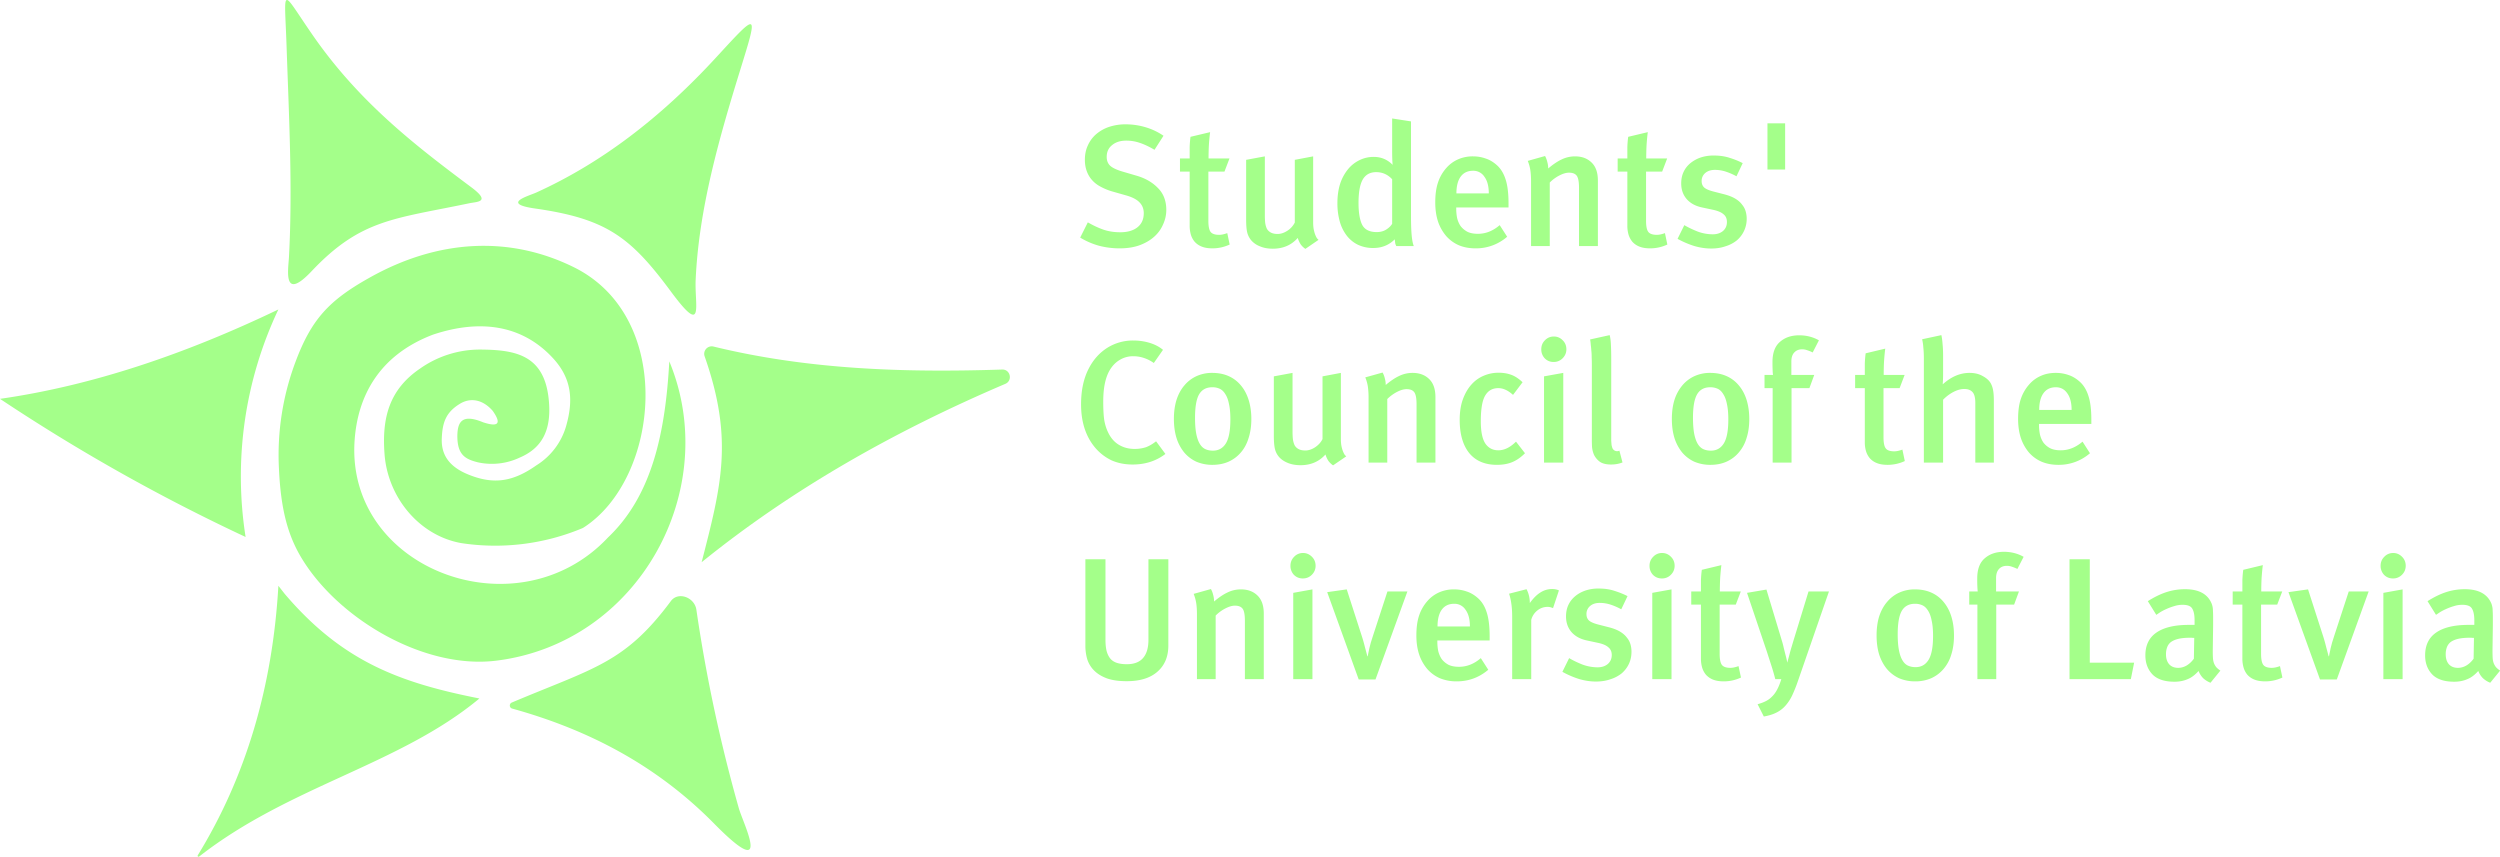
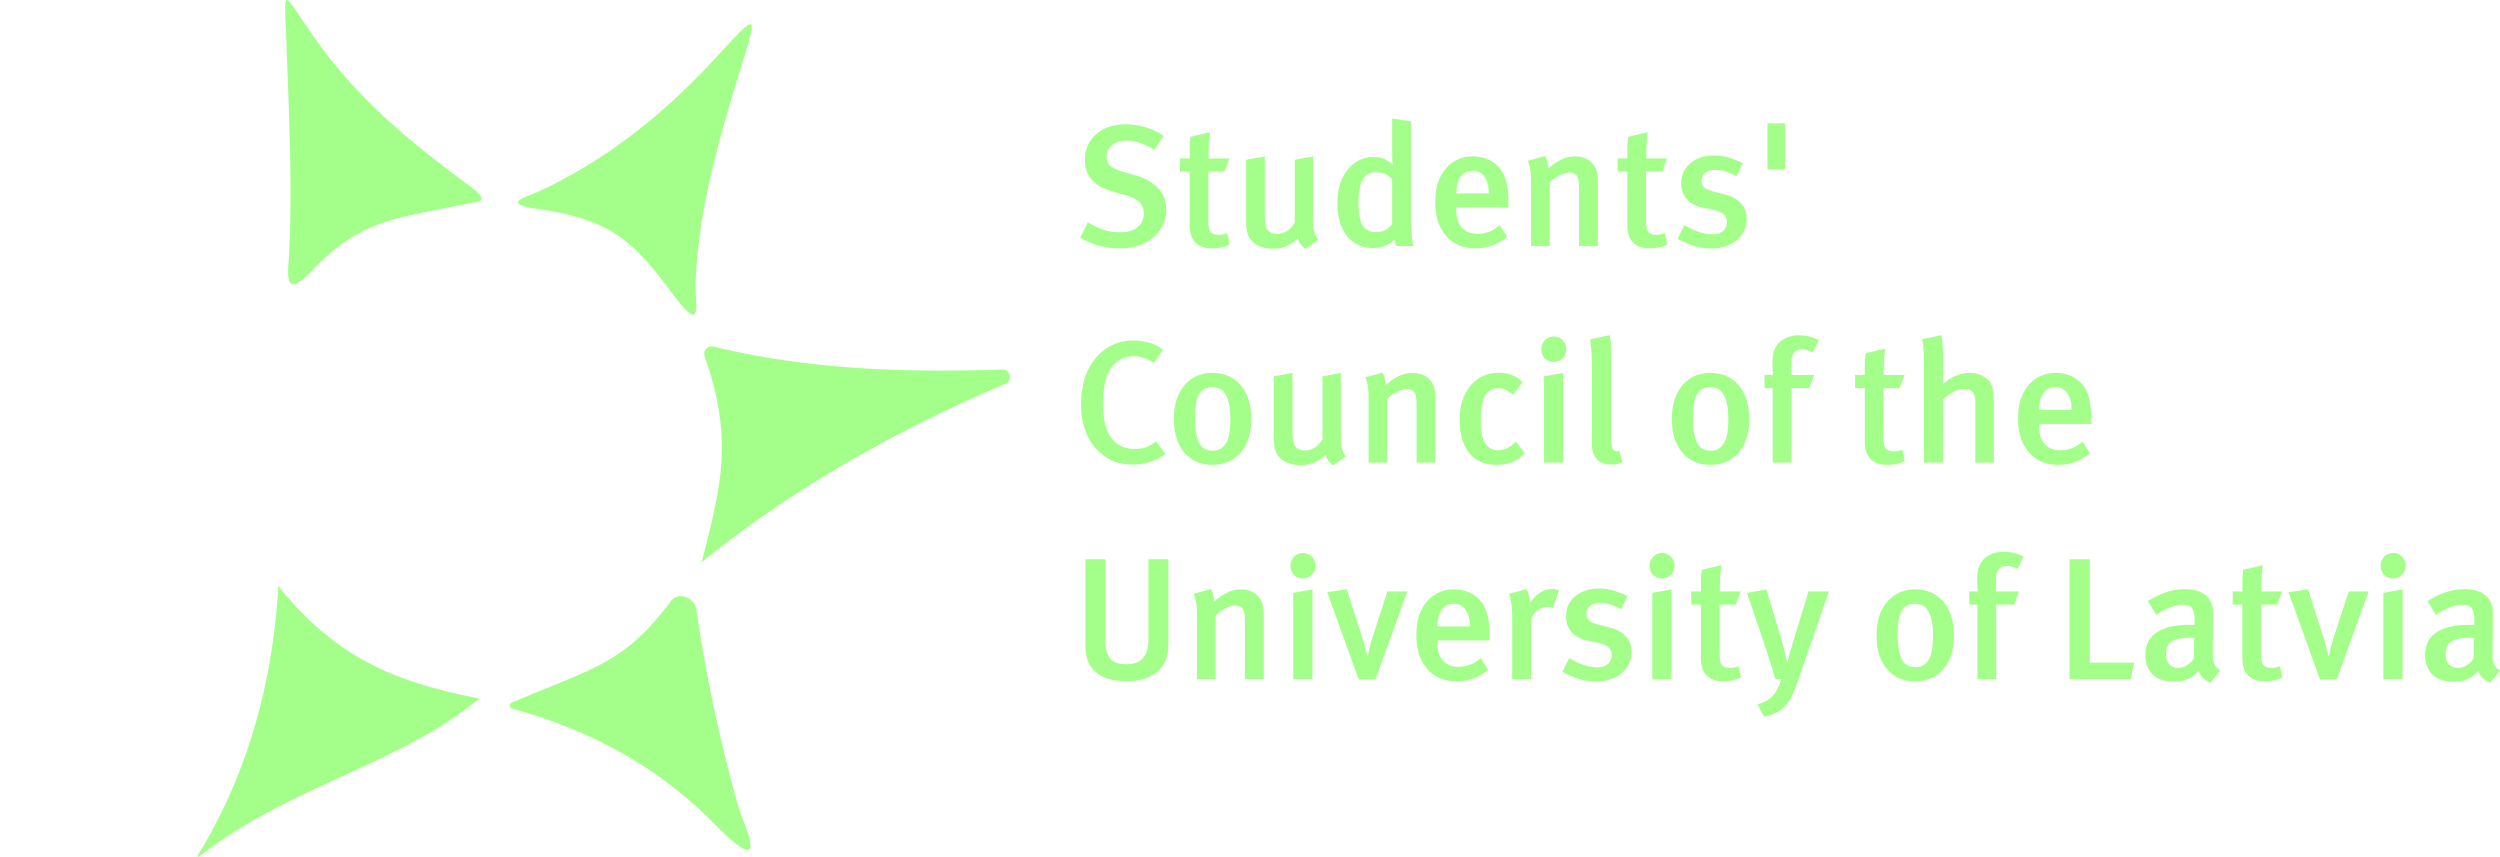
<svg xmlns="http://www.w3.org/2000/svg" xml:space="preserve" width="3308.668" height="1133.859" viewBox="0 0 875.418 300">
  <g style="fill:#a4ff8a;fill-opacity:1">
-     <path d="M32.473 34.188c-10.223 4.902-20.489 8.406-30.75 9.874A207 207 0 0 0 28.852 59.32a43.1 43.1 0 0 1 3.621-25.132M75.656 39.922c-.433 7.832-1.886 14.82-6.777 19.457-9.984 10.641-28.988 3.562-27.984-10.738.332-4.766 2.609-9.371 8.656-11.672 5.16-1.719 9.75-1.094 13.133 2.469 2.152 2.25 2.445 4.648 1.55 7.714a7.57 7.57 0 0 1-3.261 4.254c-2.559 1.801-4.703 2.184-7.582.989-2.25-.93-2.934-2.348-2.868-3.965.071-1.762.454-2.86 1.961-3.797 1.184-.75 2.555-.516 3.661.75 1 1.41.644 1.832-1.059 1.269-2.371-.984-2.82 0-2.844 1.5 0 2.078.848 2.563 2.25 2.918a7.2 7.2 0 0 0 4.621-.511c2.34-.989 3.532-2.856 3.246-6.188-.41-5.152-3.636-5.73-7.613-5.754-2.355 0-4.66.727-6.59 2.078-3.429 2.321-4.269 5.446-3.953 9.512.367 4.723 3.793 8.934 8.438 9.785 4.535.699 9.175.129 13.41-1.64l.14-.075c8.387-5.386 10.188-23.16-1.054-28.742-7.082-3.508-15-3.14-22.645 1.172-4.433 2.488-6.383 4.574-8.152 9.336a29.3 29.3 0 0 0-1.809 11.648c.203 4.539.961 7.5 2.641 10.184 4.133 6.625 13.5 12.082 21.359 11.109 15.84-1.957 24.969-18.992 19.125-33.062" style="fill:#a4ff8a;fill-opacity:1;fill-rule:nonzero;stroke:none" transform="translate(-5.461 -.013)scale(3.17)" />
    <path d="m33.172 65.605-.699-.894q-.96 16.83-8.911 29.781c-.046.098.063.192.149.137 9.961-7.801 22.141-10.133 30.969-17.469-8.766-1.738-15.125-4.055-21.508-11.555M112.422 40.824c-10.793.36-21.492 0-31.867-2.535a.83.83 0 0 0-.996 1.078c3.211 9.168 1.851 14.25-.332 22.742 9.945-8.047 21.257-14.461 33.546-19.703.84-.359.559-1.613-.351-1.582M78.648 67.367c-.191-1.383-2.015-2.055-2.816-.969-5.109 6.872-8.484 7.372-17.574 11.211-.313.129-.285.586.047.668 7.925 2.2 15.644 5.95 22.289 12.692 6.644 6.742 3.195-.047 2.738-1.696a171 171 0 0 1-4.684-21.906M60.875 23.043c7.836 1.129 10.5 3.125 15 9.223 3.668 4.937 2.574 1.5 2.691-1.321.34-7.785 2.559-15.578 4.946-23.285 1.972-6.375 1.972-6.375-2.551-1.457-6.344 6.93-12.945 11.867-19.988 15.063-.809.379-4.028 1.226-.098 1.777M36.148 29.957c5.446-5.762 9.125-5.762 17.414-7.5.872-.18 2.43-.113.247-1.75-6.125-4.574-12.336-9.328-17.497-16.754-3.644-5.25-3.164-5.656-2.933 1.164.266 7.828.676 15.598.266 23.25-.079 1.469-.707 4.988 2.503 1.59M130.555 23.191c0 .547-.117 1.079-.348 1.586a3.8 3.8 0 0 1-.973 1.36q-.65.592-1.629.957-.954.345-2.218.344a9 9 0 0 1-2.258-.286 8.3 8.3 0 0 1-2.086-.902l.844-1.684q.896.517 1.722.805.84.288 1.856.289 1.223 0 1.914-.558.686-.551.687-1.547 0-.727-.48-1.207-.456-.477-1.492-.766l-1.414-.402a6.5 6.5 0 0 1-1.551-.649 3.2 3.2 0 0 1-1.012-.937c-.371-.551-.555-1.192-.555-1.934q-.002-.88.325-1.586.324-.728.918-1.246a4.3 4.3 0 0 1 1.414-.801 5.7 5.7 0 0 1 1.84-.289q1.146.001 2.218.324a7 7 0 0 1 1.969.938l-.992 1.551q-.92-.535-1.629-.766a4.5 4.5 0 0 0-1.492-.246q-.974-.001-1.567.496-.595.475-.593 1.301-.002.611.382.976c.266.243.727.458 1.375.649l1.571.461q1.434.421 2.336 1.359c.609.61.918 1.414.918 2.41m7 3.825a4.5 4.5 0 0 1-1.895.422c-.469 0-.867-.063-1.183-.192a2.04 2.04 0 0 1-.786-.535 2.2 2.2 0 0 1-.421-.785 3.5 3.5 0 0 1-.133-.977v-5.988h-1.071v-1.453h1.071v-1.223q.017-.616.093-1.168l2.165-.515c-.051.394-.098.859-.133 1.394a28 28 0 0 0-.039 1.512h2.312l-.555 1.453h-1.777v5.434q0 .9.246 1.226.252.323.938.324.387.001.902-.191zm8.363.48a2.1 2.1 0 0 1-.52-.5 3 3 0 0 1-.324-.707c-.699.793-1.621 1.188-2.754 1.188q-.823 0-1.437-.27a2.4 2.4 0 0 1-.973-.687 2.2 2.2 0 0 1-.422-.86c-.078-.348-.113-.824-.113-1.437V17.66l2.066-.383v6.489q0 .458.036.839c.039.254.101.481.191.672q.154.265.441.418.289.153.746.153.534 0 1.09-.364a2.33 2.33 0 0 0 .805-.898V17.66l2.027-.383v7.289q.001.498.078.844.075.346.172.574.093.23.192.364l.152.152zm10.043-.308a1.5 1.5 0 0 1-.113-.286c-.016-.101-.032-.254-.059-.461-.637.641-1.43.957-2.371.957a3.9 3.9 0 0 1-1.664-.343 3.5 3.5 0 0 1-1.246-.996 4.6 4.6 0 0 1-.785-1.567 7.4 7.4 0 0 1-.266-2.047q0-1.148.285-2.086a5 5 0 0 1 .844-1.609 3.74 3.74 0 0 1 1.262-1.031 3.5 3.5 0 0 1 1.625-.383q1.224 0 2.086.879a8 8 0 0 1-.039-.574 26 26 0 0 1-.016-1.012V13.09l2.082.324V23.82c0 .957.027 1.7.078 2.219q.077.785.231 1.149zm-.457-7.383q-.731-.785-1.762-.785-1.016-.001-1.492.824-.462.82-.461 2.582c0 1.07.137 1.875.402 2.41q.422.804 1.61.805.591 0 1.031-.27.459-.286.672-.648zm7.078 3.117v.152q0 .498.094.996.115.499.383.899.288.381.746.633.46.229 1.168.23 1.302 0 2.41-.957l.824 1.281a5.22 5.22 0 0 1-3.484 1.282q-1.03 0-1.856-.344a4 4 0 0 1-1.394-1.016 4.9 4.9 0 0 1-.903-1.605q-.304-.938-.304-2.106 0-1.282.289-2.16a4.55 4.55 0 0 1 .918-1.629 3.7 3.7 0 0 1 1.32-.976 4 4 0 0 1 1.645-.325q.725 0 1.374.231.673.21 1.286.765.627.574.937 1.551.323.974.324 2.656v.442zm3.598-1.551q0-1.184-.481-1.836a1.45 1.45 0 0 0-1.261-.668q-.901 0-1.379.668-.457.652-.457 1.836zm9.965 5.817v-6.426q0-.995-.247-1.34-.25-.345-.863-.344-.458 0-1.051.305a4.2 4.2 0 0 0-1.07.785v7.02h-2.066V20.07q-.001-.762-.078-1.261a4.6 4.6 0 0 0-.286-1.032l1.911-.539q.174.328.25.672.095.324.097.707.78-.668 1.473-.996a3.4 3.4 0 0 1 1.492-.344q1.125 0 1.816.672.708.667.707 2.008v7.231zm9.757-.172a4.5 4.5 0 0 1-1.894.422c-.469 0-.867-.063-1.184-.192a2.04 2.04 0 0 1-.785-.535 2.3 2.3 0 0 1-.422-.785 3.5 3.5 0 0 1-.133-.977v-5.988h-1.07v-1.453h1.07v-1.223q.018-.616.094-1.168l2.164-.515q-.078.591-.133 1.394a29 29 0 0 0-.039 1.512h2.313l-.555 1.453h-1.777v5.434q-.001.9.25 1.226.246.323.937.324.382.001.899-.191zm8.766-2.852a3.1 3.1 0 0 1-1.094 2.395 3.7 3.7 0 0 1-1.242.648c-.473.168-1 .25-1.59.25q-.897 0-1.836-.269a10 10 0 0 1-1.875-.801l.746-1.512q.652.38 1.473.707a4.9 4.9 0 0 0 1.668.305q.685 0 1.129-.364.438-.38.437-.992.002-.558-.382-.863-.364-.324-1.184-.496l-1.168-.25q-1.092-.227-1.703-.918c-.41-.473-.613-1.051-.613-1.742q-.001-.686.25-1.242.264-.574.746-.977a3.7 3.7 0 0 1 1.129-.633 4.5 4.5 0 0 1 1.472-.226q.997 0 1.778.265a8.6 8.6 0 0 1 1.418.574l-.688 1.454a7 7 0 0 0-1.246-.536 3.9 3.9 0 0 0-1.129-.171c-.445 0-.805.117-1.07.343a1.13 1.13 0 0 0-.403.903q.001.438.289.707.287.248 1.012.437l1.207.309q.728.192 1.203.476.482.288.746.653c.192.23.329.476.403.746.078.265.117.543.117.82m2.293-5.434v-5.105h1.953v5.105zM130.457 50.148q-1.53 1.168-3.617 1.168-1.318 0-2.371-.48a5.45 5.45 0 0 1-1.817-1.434q-1.51-1.838-1.511-4.726 0-2.373.879-4.02.75-1.43 2.027-2.238a5.33 5.33 0 0 1 2.851-.801c.653 0 1.262.09 1.836.266q.861.268 1.457.765l-1.015 1.454a4 4 0 0 0-1.09-.555 3.6 3.6 0 0 0-1.168-.192 2.8 2.8 0 0 0-1.531.422q-.67.403-1.11 1.168c-.23.407-.402.895-.515 1.453q-.174.845-.172 2.028.001 1.224.113 1.992.134.744.402 1.301.44.955 1.207 1.414.764.462 1.739.461a4 4 0 0 0 1.265-.192q.553-.211 1.11-.652zm9.492-3.847c0 .781-.105 1.48-.308 2.105q-.287.938-.86 1.59-.556.65-1.359 1.012-.785.344-1.762.344a4.5 4.5 0 0 1-1.777-.344 3.9 3.9 0 0 1-1.34-1.012 4.8 4.8 0 0 1-.859-1.609q-.288-.936-.289-2.106 0-1.165.289-2.101.304-.939.859-1.59a3.8 3.8 0 0 1 1.34-1.031 4.1 4.1 0 0 1 1.742-.364q1.032 0 1.836.364.802.364 1.359 1.05.553.669.84 1.606.289.937.289 2.086m-2.316.039q0-1.03-.153-1.703-.133-.686-.402-1.09-.251-.42-.613-.594a1.9 1.9 0 0 0-.824-.172c-.676 0-1.164.27-1.473.805q-.439.786-.438 2.562-.001 1.055.133 1.762.133.686.383 1.11c.164.281.371.476.613.593q.365.171.84.172.939 0 1.438-.805.494-.802.496-2.64m11.344 5.07a2.2 2.2 0 0 1-.516-.496 2.8 2.8 0 0 1-.324-.707q-1.054 1.184-2.754 1.184-.825-.001-1.438-.266c-.406-.168-.734-.398-.976-.691a2.1 2.1 0 0 1-.418-.86q-.117-.518-.117-1.433v-6.563l2.066-.383v6.485q0 .457.039.843.058.381.191.668.153.27.442.422c.191.102.437.153.746.153q.533 0 1.09-.364.555-.381.804-.898v-6.926l2.028-.383v7.289q-.001.497.074.84.077.346.172.574.098.23.191.364.116.117.157.152zm9.222-.305v-6.429q.001-.995-.25-1.34-.245-.345-.859-.344-.458 0-1.051.305a4.4 4.4 0 0 0-1.074.785v7.023h-2.067v-7.117a9 9 0 0 0-.074-1.265 4.4 4.4 0 0 0-.289-1.032l1.914-.535q.175.323.25.668.094.327.094.707.786-.668 1.473-.992a3.4 3.4 0 0 1 1.492-.344q1.13 0 1.82.668.708.67.707 2.008v7.234zm11.977-1.035q-.668.674-1.395.977-.728.305-1.703.305-1.992 0-3.062-1.301c-.704-.879-1.051-2.102-1.051-3.672q0-1.319.363-2.297.362-.973.957-1.625a3.7 3.7 0 0 1 1.356-.957 4.1 4.1 0 0 1 1.589-.324q.804-.001 1.415.226.615.213 1.265.825l-1.055 1.398q-.82-.748-1.625-.746c-.703 0-1.21.324-1.531.973-.14.296-.242.664-.304 1.113q-.1.667-.098 1.586.001 1.933.652 2.64.497.556 1.281.555c.665 0 1.313-.32 1.954-.957zm2.105 1.035v-9.527l2.125-.383v9.91zm2.469-12.515q0 .575-.422.996a1.35 1.35 0 0 1-.996.402q-.574 0-.973-.402a1.42 1.42 0 0 1-.382-.996q0-.593.398-.992.405-.422.996-.422.555 0 .957.402c.281.266.422.606.422 1.012m6.199 12.496q-.574.229-1.265.23-.804-.002-1.243-.308a2.15 2.15 0 0 1-.632-.746 2.8 2.8 0 0 1-.227-.899q-.022-.48-.02-.785v-8.246q0-.498-.019-.879 0-.404-.039-.726a7 7 0 0 0-.059-.614 5 5 0 0 0-.074-.613l2.16-.477q.115.439.137 1.071c.023.422.035.949.035 1.59v9.011c.016.192.027.348.039.477.028.113.051.211.078.289a.553.553 0 0 0 .383.363.57.57 0 0 0 .402-.039zm14.004-4.785c0 .781-.101 1.48-.305 2.105a4.24 4.24 0 0 1-.863 1.59q-.55.65-1.359 1.012c-.52.23-1.11.344-1.758.344a4.5 4.5 0 0 1-1.781-.344 3.9 3.9 0 0 1-1.34-1.012 4.9 4.9 0 0 1-.859-1.609q-.287-.936-.286-2.106-.001-1.165.286-2.101a4.7 4.7 0 0 1 .859-1.59 3.8 3.8 0 0 1 1.34-1.031 4.1 4.1 0 0 1 1.742-.364q1.032 0 1.836.364.803.364 1.359 1.05.557.669.844 1.606c.187.625.285 1.32.285 2.086m-2.316.039q0-1.03-.153-1.703-.133-.686-.402-1.09-.246-.42-.609-.594a1.94 1.94 0 0 0-.825-.172q-1.014.001-1.472.805-.44.786-.442 2.562c0 .704.047 1.29.133 1.762q.136.686.383 1.11.251.42.613.593.363.171.844.172.937 0 1.434-.805.497-.802.496-2.64m9.32-7.402a4 4 0 0 0-.613-.25 1.6 1.6 0 0 0-.555-.098c-.371 0-.664.125-.879.367q-.31.342-.308.992v1.473h2.527l-.535 1.457h-1.973v8.226h-2.086v-8.226h-.898v-1.457h.937a4 4 0 0 1-.039-.457 21 21 0 0 1-.019-.977q.002-1.511.824-2.218c.547-.485 1.258-.727 2.125-.727q1.201 0 2.18.555zm10.176 11.996a4.5 4.5 0 0 1-1.895.418c-.468 0-.867-.063-1.183-.192a2 2 0 0 1-.785-.535 2.2 2.2 0 0 1-.422-.785 3.4 3.4 0 0 1-.133-.973v-5.988h-1.07v-1.457h1.07v-1.223q.018-.613.094-1.168l2.164-.515c-.051.394-.098.859-.133 1.394a28 28 0 0 0-.039 1.512h2.312l-.554 1.457h-1.778v5.433q-.001.899.25 1.223c.164.219.477.324.938.324q.382.001.898-.191zm7.789.171v-6.582q0-.9-.328-1.226c-.203-.215-.5-.324-.899-.324-.367 0-.765.109-1.183.324a4.4 4.4 0 0 0-1.149.863v6.945h-2.125V39.586q0-.65-.058-1.184a5.5 5.5 0 0 0-.133-.922l2.125-.457q.095.423.133.997.058.572.058 1.281v2.066q-.001.4-.019.707-.019.306-.02.383 1.395-1.264 2.965-1.262.862 0 1.473.364c.422.226.715.503.883.82q.188.365.246.766.076.403.078 1.128v6.832zm7.039-4.269v.156q-.001.496.098.992.112.498.382.903c.192.254.438.465.747.629.304.152.695.23 1.164.23q1.3 0 2.414-.957l.82 1.281a5.22 5.22 0 0 1-3.481 1.282q-1.036 0-1.855-.344a3.95 3.95 0 0 1-1.398-1.012 4.9 4.9 0 0 1-.899-1.609q-.305-.936-.305-2.106c0-.851.094-1.574.286-2.16a4.6 4.6 0 0 1 .918-1.625 3.6 3.6 0 0 1 1.32-.976c.484-.219 1.035-.325 1.644-.325q.729 0 1.379.227c.446.14.875.398 1.282.766.421.382.734.902.937 1.55.219.653.324 1.539.324 2.66v.438zm3.598-1.547c0-.793-.161-1.402-.477-1.836q-.463-.673-1.266-.672c-.597 0-1.058.223-1.375.672-.308.434-.461 1.043-.461 1.836zM130.781 71.309c0 1.222-.398 2.187-1.203 2.89q-1.19 1.05-3.387 1.051-1.3 0-2.179-.305c-.59-.218-1.059-.504-1.418-.863a3.06 3.06 0 0 1-.766-1.242 5.3 5.3 0 0 1-.211-1.512v-9.547h2.219v8.895q.001.766.137 1.281c.101.348.246.625.437.844q.287.305.731.441c.293.086.64.133 1.05.133q1.207 0 1.797-.687c.399-.461.594-1.129.594-2.012v-8.895h2.199zm8.457 3.711v-6.43c0-.66-.082-1.11-.246-1.336q-.25-.347-.863-.348c-.305 0-.656.106-1.051.309a4.2 4.2 0 0 0-1.07.785v7.02h-2.067v-7.118q0-.765-.078-1.261a4.7 4.7 0 0 0-.285-1.036l1.91-.535q.175.328.25.672.094.324.094.707.785-.668 1.477-.996c.468-.23.968-.344 1.492-.344q1.125 0 1.816.668c.473.45.707 1.118.707 2.012v7.231zm5.34 0v-9.528l2.121-.383v9.911zm2.469-12.512q0 .575-.422.996-.405.399-.996.398-.573 0-.977-.398a1.44 1.44 0 0 1-.382-.996q.002-.593.402-.996a1.32 1.32 0 0 1 .996-.422c.371 0 .687.137.957.402.281.27.422.606.422 1.016m6.617 12.551h-1.855l-3.481-9.645 2.16-.305 1.684 5.223c.117.359.223.746.328 1.168q.17.633.266.996h.039q.017-.078.058-.308.054-.23.114-.536.077-.304.171-.668c.079-.242.153-.484.231-.726l1.605-4.918h2.204zm6.832-4.305v.152q0 .498.094.996.118.496.383.899.287.381.746.633.46.227 1.168.226c.867 0 1.672-.316 2.41-.957l.824 1.285q-1.511 1.28-3.484 1.282a4.85 4.85 0 0 1-1.856-.344 4 4 0 0 1-1.394-1.016 4.9 4.9 0 0 1-.899-1.605q-.31-.938-.308-2.106 0-1.28.289-2.164a4.6 4.6 0 0 1 .918-1.625 3.7 3.7 0 0 1 1.32-.976 4 4 0 0 1 1.645-.325q.727.001 1.378.231.668.21 1.282.765.633.575.937 1.547.323.979.324 2.66v.442zm3.598-1.551q0-1.184-.481-1.836a1.45 1.45 0 0 0-1.261-.668q-.901 0-1.379.668-.457.652-.457 1.836zm9.183-2.027a4 4 0 0 0-.289-.098 1.2 1.2 0 0 0-.304-.035 1.77 1.77 0 0 0-1.168.418 1.95 1.95 0 0 0-.649 1.016v6.543h-2.105v-6.829q0-.92-.098-1.531a6 6 0 0 0-.246-1.074l1.93-.496q.363.69.363 1.531.575-.804 1.168-1.168a2.36 2.36 0 0 1 1.301-.383q.422 0 .746.153zm8.664 4.82c0 .484-.093.934-.285 1.34-.191.41-.461.758-.804 1.055a3.8 3.8 0 0 1-1.243.648q-.707.248-1.589.25-.898 0-1.836-.269a9.8 9.8 0 0 1-1.875-.805l.746-1.512c.433.258.925.492 1.472.711a4.9 4.9 0 0 0 1.664.305q.69 0 1.129-.364.44-.38.442-.996c0-.367-.129-.656-.383-.859q-.362-.328-1.188-.496l-1.164-.25c-.726-.152-1.297-.461-1.703-.918q-.614-.71-.613-1.742c0-.457.082-.875.25-1.242q.265-.573.746-.977.476-.404 1.129-.633a4.5 4.5 0 0 1 1.473-.226c.664 0 1.253.086 1.777.265q.803.253 1.418.574l-.692 1.454a6.8 6.8 0 0 0-1.242-.536 3.9 3.9 0 0 0-1.129-.171q-.67-.001-1.07.343a1.13 1.13 0 0 0-.402.899c0 .297.093.531.285.711q.287.248 1.016.437l1.207.309q.727.189 1.203.476.478.289.746.653.286.34.402.746c.078.265.113.539.113.82m2.297 3.024v-9.528l2.125-.383v9.911zm2.469-12.512q0 .575-.422.996a1.35 1.35 0 0 1-.992.398q-.576 0-.977-.398a1.42 1.42 0 0 1-.382-.996q-.002-.592.402-.996a1.3 1.3 0 0 1 .992-.422c.371 0 .692.137.957.402q.422.403.422 1.016m7.328 12.34a4.5 4.5 0 0 1-1.894.422c-.473 0-.868-.067-1.188-.192a2.1 2.1 0 0 1-.781-.535 2.2 2.2 0 0 1-.422-.785 3.5 3.5 0 0 1-.137-.977v-5.988h-1.07V65.34h1.07v-1.227c.016-.406.047-.797.098-1.164l2.16-.519q-.075.596-.133 1.398a35 35 0 0 0-.039 1.512h2.317l-.555 1.453h-1.781v5.434c0 .601.086 1.007.25 1.226q.252.323.937.324.382-.002.899-.191zm6.293.382a16 16 0 0 1-.609 1.532 4.8 4.8 0 0 1-.731 1.148 3.2 3.2 0 0 1-.992.785q-.575.305-1.437.457l-.688-1.359c.332-.09.625-.195.879-.324.27-.129.504-.301.711-.516q.322-.305.574-.785.247-.458.457-1.148h-.668a24 24 0 0 0-.461-1.586c-.164-.512-.32-.985-.457-1.418l-2.203-6.524 2.145-.363 1.777 5.891q.06.212.137.558l.172.688q.093.344.152.613c.039.176.062.285.078.324q-.002-.017.055-.269.077-.265.172-.629c.066-.258.14-.532.23-.825q.135-.457.27-.898l1.605-5.242h2.258zm17.238-5.011q0 1.166-.304 2.105a4.3 4.3 0 0 1-.86 1.586 3.86 3.86 0 0 1-1.359 1.016 4.4 4.4 0 0 1-1.762.344 4.5 4.5 0 0 1-1.777-.344 3.9 3.9 0 0 1-1.34-1.016c-.371-.445-.656-.98-.863-1.605q-.286-.938-.285-2.106-.001-1.166.285-2.105c.207-.625.492-1.153.863-1.586a3.8 3.8 0 0 1 1.34-1.035 4.1 4.1 0 0 1 1.738-.364c.692 0 1.301.121 1.84.364q.803.364 1.356 1.05.556.674.843 1.61.287.937.285 2.086m-2.312.039q0-1.037-.156-1.703c-.086-.461-.223-.825-.399-1.094-.168-.277-.371-.477-.613-.59a1.9 1.9 0 0 0-.824-.172c-.676 0-1.164.266-1.473.801q-.44.785-.441 2.566.001 1.05.136 1.758c.09.461.215.828.383 1.11q.246.423.61.593c.246.114.523.172.843.172.625 0 1.102-.265 1.434-.804q.499-.804.5-2.637m9.316-7.406a5 5 0 0 0-.613-.25 1.6 1.6 0 0 0-.555-.094q-.556 0-.879.363-.306.347-.308.996v1.473h2.527l-.535 1.453h-1.973v8.227h-2.082v-8.227h-.902V65.34h.938a5 5 0 0 1-.036-.461 17 17 0 0 1-.019-.977q0-1.51.82-2.218.826-.727 2.125-.727c.805 0 1.531.188 2.18.555zm12.532 12.168h-6.774V61.781h2.238v11.422h4.899zm8.8.402a2.6 2.6 0 0 1-.804-.496 2.3 2.3 0 0 1-.516-.805c-.394.445-.809.754-1.242.918q-.633.27-1.418.27c-1.11 0-1.926-.278-2.449-.825-.508-.546-.766-1.242-.766-2.086q0-1.683 1.227-2.523 1.226-.844 3.558-.844h.649v-.515q0-.846-.246-1.262-.23-.444-1.09-.442-.463 0-.938.153-.46.136-.863.324a5 5 0 0 0-.688.363l-.402.27-.937-1.512q1.09-.686 2.046-.996a6.6 6.6 0 0 1 2.067-.324q2.296-.001 2.945 1.609.057.152.098.344c.023.125.039.281.039.457q.018.268.019.652v.918l-.039 2.774q-.002.498.02.844.019.322.113.574c.063.164.149.312.25.437.113.129.266.254.457.383zm-1.797-4.957h-.171a1.4 1.4 0 0 0-.211-.016q-.787-.002-1.321.113-.515.117-.843.344a1.26 1.26 0 0 0-.438.574 2.2 2.2 0 0 0-.137.805q.001.685.348 1.09.361.4.992.402.5 0 .957-.269.458-.286.785-.746zm9.739 4.383a4.5 4.5 0 0 1-1.895.422c-.472 0-.867-.067-1.187-.192a2.1 2.1 0 0 1-.785-.535 2.2 2.2 0 0 1-.418-.785 3.5 3.5 0 0 1-.137-.977v-5.988h-1.07V65.34h1.07v-1.227c.016-.406.047-.797.098-1.164l2.16-.519q-.076.596-.133 1.398a29 29 0 0 0-.039 1.512h2.316l-.554 1.453h-1.782v5.434c0 .601.086 1.007.25 1.226q.246.323.938.324.381-.002.898-.191zm6.008.211h-1.856l-3.484-9.645 2.164-.305 1.683 5.223q.171.537.325 1.168.17.633.265.996h.039c.016-.051.032-.156.059-.308q.06-.23.113-.536.078-.304.172-.668.118-.363.23-.726l1.61-4.918h2.199zm5.144-.039v-9.528l2.125-.383v9.911zm2.469-12.512q0 .575-.422.996a1.35 1.35 0 0 1-.992.398q-.576 0-.977-.398a1.44 1.44 0 0 1-.383-.996q-.001-.593.403-.996.398-.422.992-.422c.371 0 .691.137.957.402.281.27.422.606.422 1.016m9.336 12.914a2.6 2.6 0 0 1-.801-.496q-.344-.347-.52-.805c-.394.445-.808.754-1.242.918q-.633.27-1.418.27c-1.109 0-1.925-.278-2.445-.825q-.767-.82-.766-2.086 0-1.683 1.223-2.523 1.225-.844 3.559-.844h.652v-.515c0-.563-.086-.985-.25-1.262q-.229-.444-1.09-.442a3 3 0 0 0-.937.153c-.309.09-.594.199-.864.324a5 5 0 0 0-.687.363l-.403.27-.937-1.512q1.091-.686 2.047-.996a6.6 6.6 0 0 1 2.066-.324c1.532 0 2.512.535 2.95 1.609q.053.152.093.344c.028.125.039.281.039.457q.019.268.02.652v.918l-.039 2.774q.001.498.019.844.019.322.114.574.098.248.25.437c.113.129.265.254.457.383zm-1.797-4.957h-.172a1.4 1.4 0 0 0-.211-.016q-.786-.002-1.32.113-.516.117-.844.344a1.3 1.3 0 0 0-.437.574 2.2 2.2 0 0 0-.137.805q.001.685.347 1.09.365.4.993.402.499 0 .957-.269.462-.286.785-.746z" style="fill:#a4ff8a;fill-opacity:1;fill-rule:nonzero;stroke:none" transform="translate(-5.461 -.013)scale(3.17)" />
  </g>
</svg>